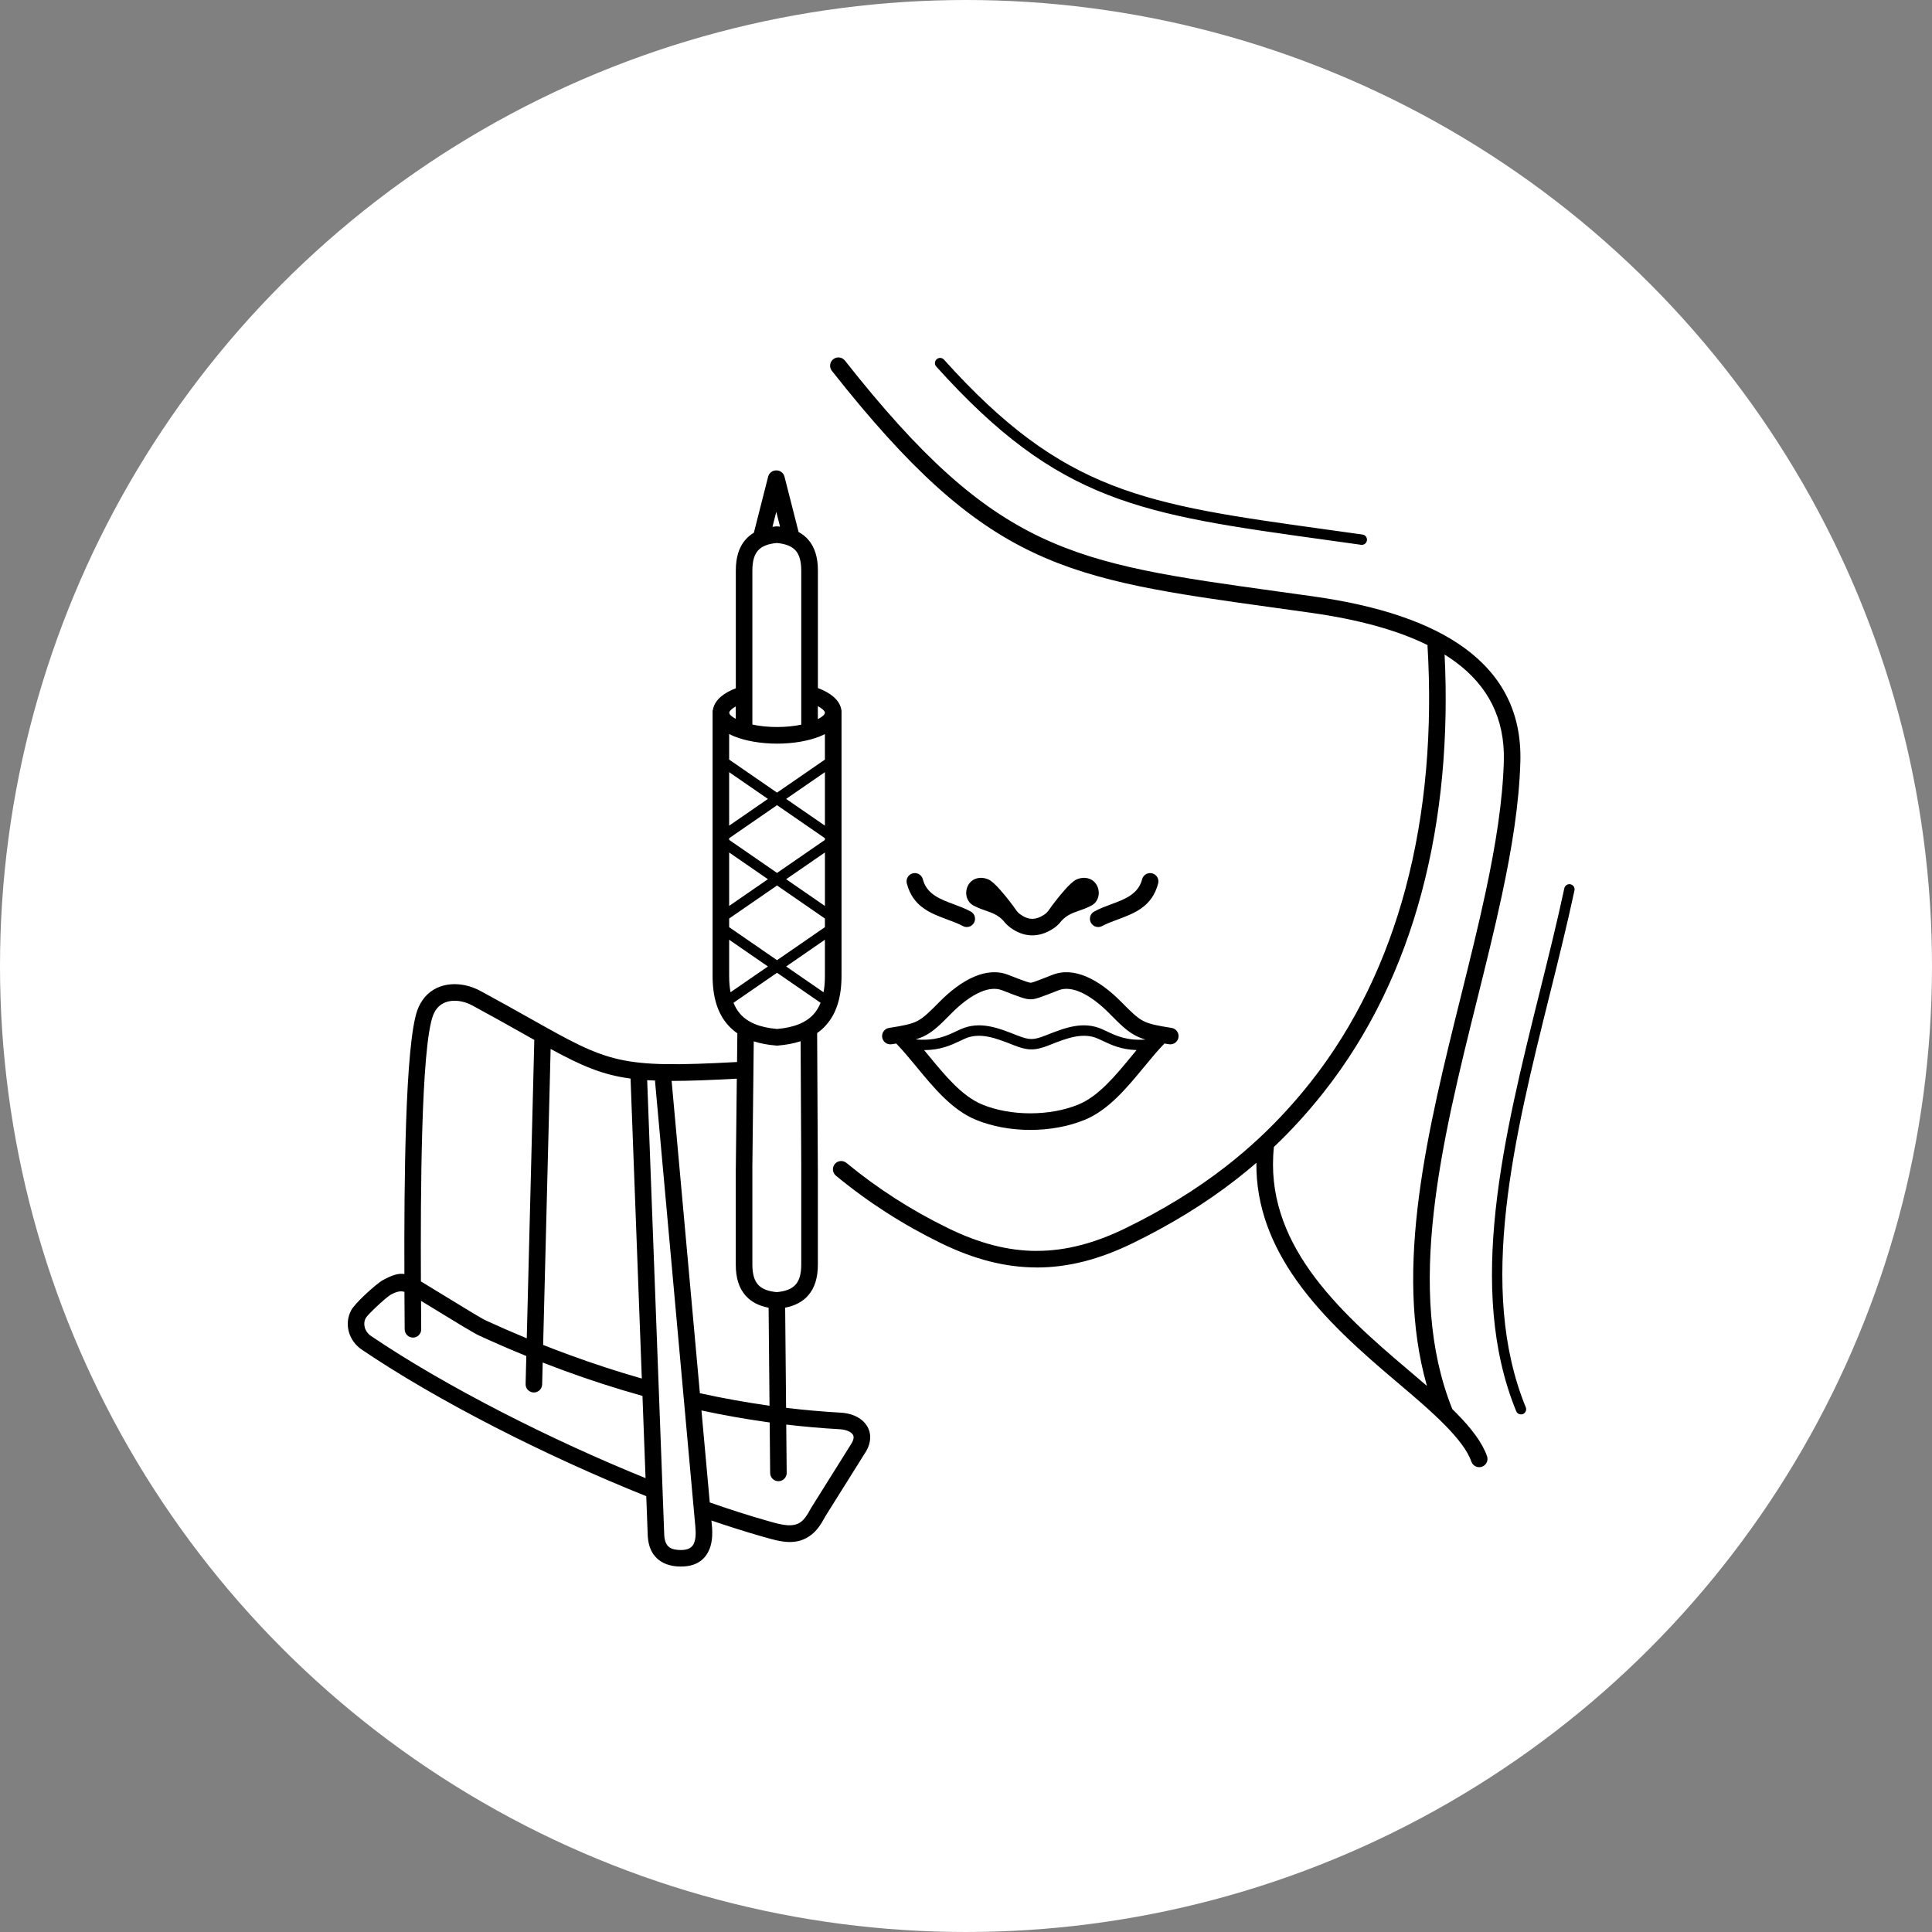
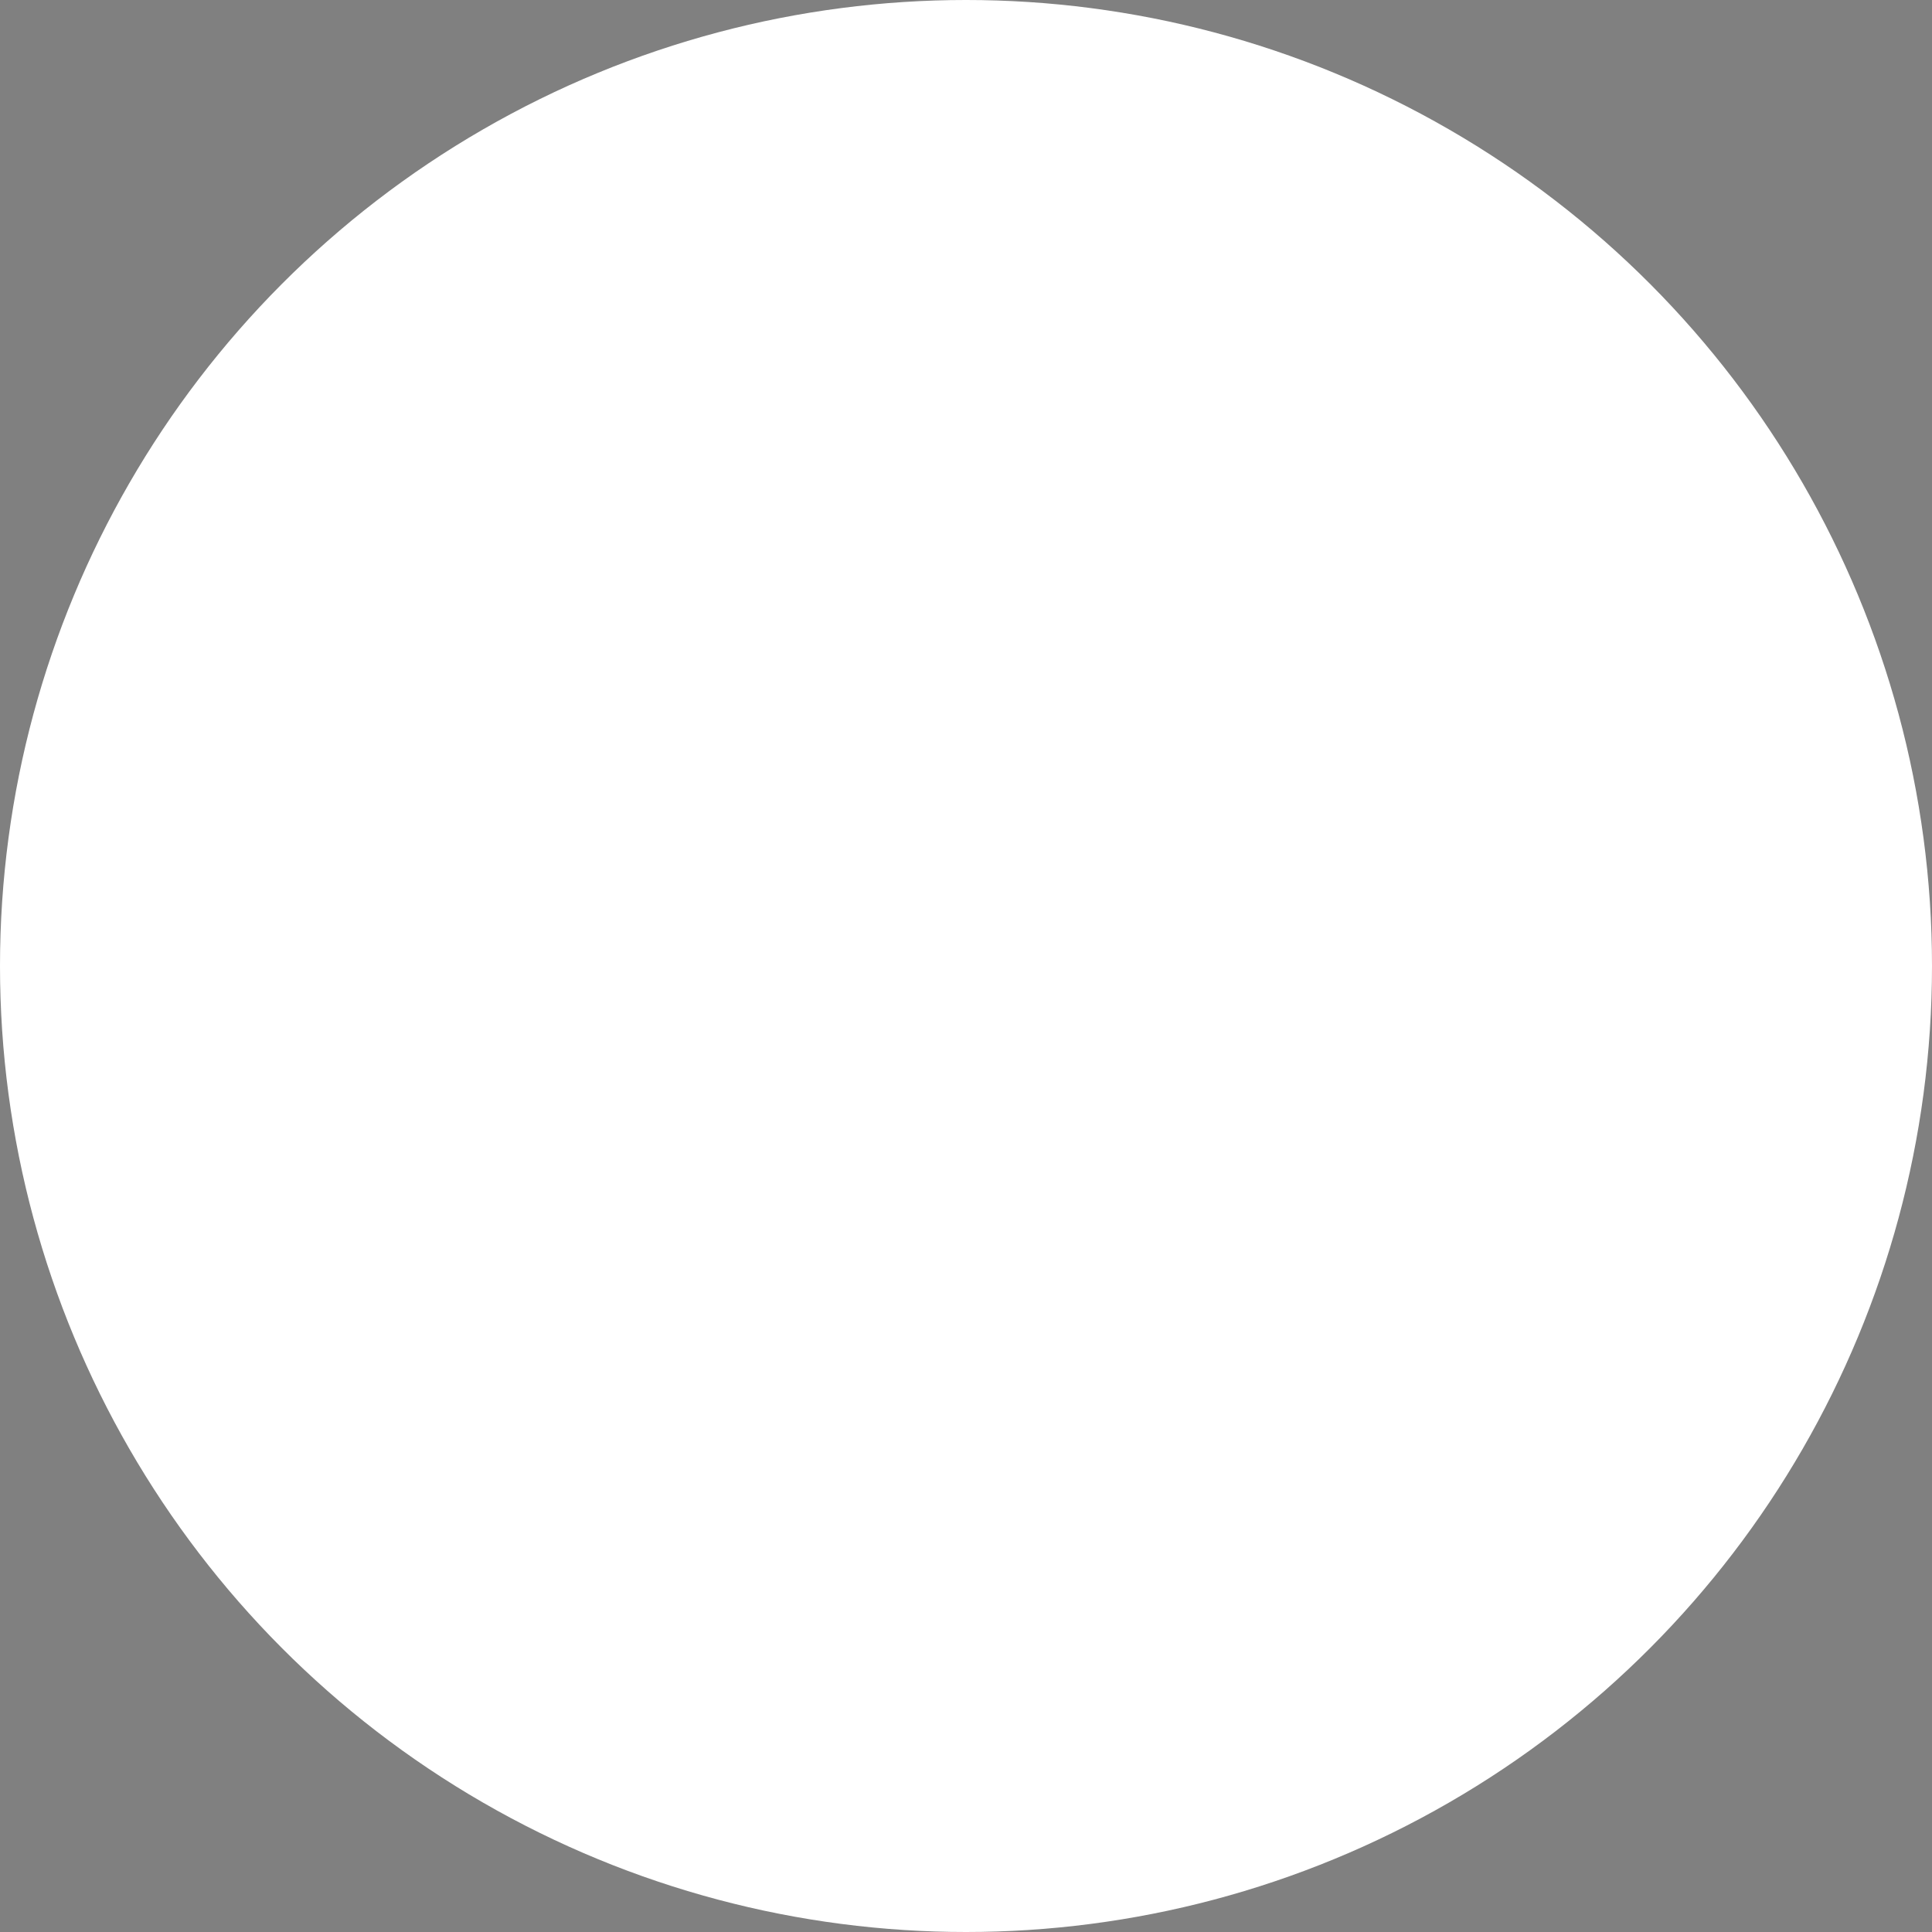
<svg xmlns="http://www.w3.org/2000/svg" width="200" height="200" viewBox="0 0 200 200" fill="none">
  <rect x="0" y="0" width="200" height="200" fill="#808080" stroke="none" />
  <circle cx="100" cy="100" r="100" fill="white" />
-   <path d="M87.114 73.514V101.013C87.114 103.183 86.614 104.882 85.521 106.112C85.246 106.422 84.936 106.699 84.59 106.942L84.662 121.041L84.665 121.045V130.911C84.665 132.264 84.345 133.332 83.646 134.12C83.083 134.755 82.303 135.171 81.28 135.369L81.376 145.738C83.252 145.964 85.133 146.131 87.017 146.237C87.687 146.274 88.288 146.438 88.771 146.704C89.182 146.931 89.514 147.233 89.743 147.6C89.984 147.986 90.105 148.432 90.078 148.923C90.055 149.326 89.931 149.752 89.691 150.188L89.664 150.228L85.451 156.951C85.199 157.423 84.978 157.781 84.766 158.068C84.531 158.385 84.305 158.62 84.067 158.816C82.52 160.087 80.809 159.601 79.172 159.136L79.014 159.091C78.015 158.808 76.968 158.491 75.879 158.142C75.135 157.904 74.391 157.656 73.647 157.402L73.687 157.835H73.688C73.798 158.889 73.725 159.904 73.288 160.699C72.8 161.59 71.935 162.161 70.51 162.167C69.665 162.17 68.861 161.991 68.223 161.502L68.222 161.504C67.56 160.996 67.12 160.201 67.055 159.006V158.993L66.901 154.884C61.69 152.799 56.288 150.33 51.229 147.733C46.103 145.102 41.324 142.337 37.444 139.707C36.783 139.26 36.317 138.601 36.114 137.876C35.914 137.16 35.969 136.378 36.343 135.661C36.533 135.295 37.117 134.667 37.743 134.074C38.466 133.389 39.295 132.699 39.636 132.516C40.629 131.981 41.252 131.794 41.863 131.885C41.83 122.725 41.926 108.076 43.215 104.552C43.297 104.329 43.389 104.125 43.49 103.938C44.064 102.877 44.955 102.263 45.962 102.011C46.917 101.771 47.97 101.869 48.937 102.222C49.213 102.323 49.479 102.442 49.731 102.579C51.793 103.696 53.472 104.64 54.926 105.457C63.057 110.031 64.076 110.603 76.298 109.939L76.331 106.97C75.969 106.72 75.645 106.433 75.359 106.111C74.267 104.881 73.767 103.182 73.767 101.013V73.513H73.796C73.868 72.994 74.158 72.524 74.626 72.121C75.018 71.784 75.544 71.489 76.172 71.25V59.055C76.172 57.702 76.492 56.633 77.191 55.846C77.434 55.573 77.716 55.34 78.041 55.147L79.518 49.342C79.618 48.948 79.975 48.688 80.364 48.695C80.754 48.688 81.111 48.948 81.21 49.342L82.67 55.073C83.049 55.279 83.375 55.536 83.649 55.845C84.348 56.632 84.668 57.701 84.668 59.054V71.229C85.334 71.477 85.888 71.785 86.291 72.138C86.747 72.539 87.029 73.001 87.099 73.512H87.116L87.114 73.514ZM161.939 91.954C162 91.664 162.285 91.479 162.575 91.54C162.864 91.601 163.049 91.886 162.988 92.176C162.24 95.67 161.344 99.277 160.435 102.93C156.754 117.735 152.882 133.305 157.947 145.682C158.059 145.956 157.927 146.268 157.653 146.379C157.38 146.491 157.068 146.359 156.956 146.085C151.759 133.381 155.673 117.64 159.394 102.673C160.298 99.037 161.191 95.448 161.939 91.951V91.954ZM96.922 37.945C96.725 37.725 96.743 37.386 96.962 37.188C97.182 36.99 97.521 37.008 97.719 37.228C110.143 51.048 118.455 52.201 137.384 54.825C138.563 54.989 139.783 55.158 141.048 55.336C141.341 55.376 141.546 55.647 141.505 55.94C141.465 56.233 141.194 56.438 140.901 56.398C139.637 56.22 138.416 56.051 137.238 55.887C118.038 53.225 109.607 52.057 96.923 37.945L96.922 37.945ZM86.116 38.389C85.823 38.016 85.887 37.476 86.261 37.184C86.633 36.891 87.173 36.955 87.466 37.328C103.122 57.186 110.888 58.262 132.294 61.23C133.473 61.393 134.693 61.562 135.957 61.74C142.666 62.685 148.036 64.433 151.721 67.167C155.516 69.983 157.526 73.809 157.387 78.836C157.327 81.019 157.106 83.276 156.771 85.592C156.436 87.908 155.986 90.287 155.467 92.713C154.72 96.207 153.822 99.82 152.911 103.478C149.259 118.167 145.419 133.613 150.342 145.866C150.501 146.023 150.657 146.178 150.809 146.333C152.303 147.853 153.439 149.326 153.937 150.745C154.092 151.192 153.857 151.681 153.41 151.836C152.963 151.992 152.474 151.756 152.319 151.309C151.917 150.162 150.918 148.889 149.588 147.534C148.205 146.127 146.463 144.637 144.65 143.106C140.946 139.978 137.039 136.543 134.196 132.521C131.684 128.965 130.017 124.974 130.059 120.377C129.379 120.965 128.686 121.533 127.98 122.083C124.698 124.641 121.145 126.793 117.277 128.684C113.828 130.368 110.587 131.211 107.334 131.211V131.207C104.076 131.207 100.835 130.366 97.39 128.684C95.444 127.733 93.564 126.678 91.751 125.513C89.949 124.356 88.211 123.089 86.537 121.707C86.172 121.407 86.119 120.867 86.419 120.502C86.72 120.137 87.259 120.084 87.624 120.384C89.235 121.713 90.919 122.941 92.677 124.069C94.423 125.191 96.245 126.213 98.142 127.139C101.358 128.709 104.355 129.495 107.334 129.495V129.491C110.317 129.491 113.314 128.707 116.526 127.139C120.304 125.294 123.758 123.203 126.927 120.734C128.129 119.797 129.292 118.805 130.417 117.751C130.449 117.717 130.483 117.685 130.519 117.656C132.328 115.953 134.041 114.087 135.668 112.029C140.354 106.099 143.531 99.295 145.476 92.061C147.644 83.999 148.283 75.406 147.778 66.894C147.776 66.855 147.776 66.817 147.779 66.779C144.594 65.205 140.528 64.115 135.723 63.438C134.458 63.26 133.238 63.091 132.059 62.927C110.148 59.89 102.201 58.788 86.117 38.389L86.116 38.389ZM147.716 143.468C144.231 131.291 147.82 116.853 151.248 103.069C152.15 99.439 153.041 95.855 153.79 92.358C154.302 89.963 154.744 87.621 155.074 85.35C155.403 83.079 155.618 80.884 155.676 78.79C155.798 74.376 154.033 71.016 150.702 68.544C150.335 68.272 149.948 68.009 149.544 67.757C149.956 76.132 149.272 84.565 147.136 92.506C145.135 99.948 141.857 106.961 137.012 113.091C135.386 115.15 133.676 117.02 131.875 118.733C131.359 123.634 132.985 127.831 135.602 131.535C138.327 135.391 142.141 138.742 145.76 141.798C146.425 142.36 147.083 142.918 147.717 143.469L147.716 143.468ZM100.489 94.358C100.905 94.585 101.058 95.105 100.832 95.52C100.605 95.936 100.086 96.088 99.67 95.863C99.208 95.612 98.66 95.409 98.109 95.204C96.321 94.539 94.496 93.862 93.874 91.452C93.755 90.995 94.03 90.527 94.488 90.408C94.946 90.29 95.413 90.565 95.532 91.022C95.931 92.568 97.333 93.089 98.706 93.599C99.315 93.825 99.92 94.049 100.489 94.358L100.489 94.358ZM103.861 95.303C103.318 94.715 102.696 94.497 102.074 94.28C101.687 94.144 101.299 94.01 100.899 93.802C100.68 93.709 100.503 93.573 100.364 93.409C100.172 93.18 100.064 92.904 100.031 92.623C100.001 92.368 100.033 92.102 100.121 91.862C100.212 91.612 100.364 91.384 100.569 91.212C100.82 91.002 101.129 90.894 101.452 90.876C101.736 90.86 102.038 90.917 102.314 91.037C102.645 91.181 103.112 91.632 103.577 92.161C104.2 92.869 104.901 93.788 105.121 94.118C105.187 94.216 105.254 94.31 105.329 94.394C105.398 94.473 105.482 94.552 105.587 94.63C106.007 94.942 106.413 95.102 106.807 95.115C107.207 95.127 107.628 94.99 108.069 94.704C108.209 94.614 108.315 94.522 108.401 94.43C108.495 94.331 108.572 94.225 108.643 94.117C108.863 93.788 109.564 92.869 110.187 92.161C110.652 91.632 111.12 91.181 111.45 91.037C111.726 90.917 112.027 90.86 112.312 90.876C112.636 90.894 112.945 91.002 113.195 91.212C113.4 91.384 113.551 91.612 113.643 91.862C113.731 92.103 113.763 92.369 113.734 92.623C113.7 92.904 113.592 93.18 113.4 93.409C113.262 93.573 113.084 93.709 112.866 93.802C112.466 94.01 112.078 94.145 111.69 94.281C111.069 94.498 110.449 94.715 109.906 95.3C109.829 95.401 109.746 95.503 109.65 95.606C109.475 95.792 109.265 95.973 108.996 96.148C108.261 96.623 107.516 96.85 106.759 96.827C106.004 96.803 105.273 96.531 104.566 96.007C104.358 95.853 104.19 95.693 104.046 95.529C103.978 95.453 103.917 95.377 103.861 95.303L103.861 95.303ZM114.094 95.863C113.679 96.089 113.159 95.936 112.932 95.52C112.706 95.105 112.859 94.585 113.275 94.358C113.844 94.049 114.449 93.824 115.058 93.599C116.432 93.089 117.833 92.568 118.232 91.022C118.351 90.565 118.818 90.29 119.276 90.408C119.734 90.527 120.009 90.995 119.89 91.452C119.267 93.862 117.444 94.539 115.655 95.204C115.103 95.409 114.555 95.612 114.094 95.863L114.094 95.863ZM94.793 107.6C96.831 107.777 97.963 107.242 98.97 106.766C99.114 106.698 99.254 106.631 99.439 106.549C101.429 105.656 103.324 106.404 105.249 107.165L105.304 107.186C105.933 107.435 106.365 107.559 106.774 107.559C107.183 107.559 107.616 107.435 108.245 107.186L108.299 107.165C110.225 106.404 112.119 105.656 114.11 106.549C114.294 106.632 114.435 106.698 114.579 106.766C115.556 107.228 116.65 107.746 118.575 107.614C118.194 107.501 117.86 107.368 117.537 107.198C116.679 106.748 116.012 106.097 114.834 104.904C113.902 103.961 112.837 103.118 111.781 102.676C111.007 102.351 110.247 102.251 109.579 102.513C108.574 102.908 107.994 103.132 107.578 103.27C107.081 103.436 106.853 103.46 106.588 103.443C106.363 103.43 106.141 103.393 105.691 103.244C105.321 103.122 104.738 102.904 103.744 102.513C103.075 102.251 102.315 102.351 101.542 102.676C100.486 103.118 99.42 103.961 98.489 104.904C97.311 106.097 96.644 106.748 95.786 107.198C95.476 107.361 95.156 107.489 94.794 107.6H94.793ZM117.658 108.704C116.059 108.651 115.044 108.171 114.12 107.735C113.955 107.657 113.792 107.579 113.673 107.526C112.097 106.819 110.408 107.486 108.693 108.163L108.639 108.185C107.882 108.483 107.34 108.632 106.774 108.632C106.207 108.632 105.665 108.483 104.909 108.185L104.854 108.163C103.139 107.486 101.45 106.819 99.874 107.526C99.755 107.579 99.593 107.657 99.427 107.735C98.461 108.192 97.395 108.696 95.665 108.709C95.839 108.919 96.014 109.131 96.192 109.345C97.848 111.355 99.601 113.483 101.666 114.334C103.149 114.946 104.899 115.251 106.659 115.251C108.42 115.251 110.17 114.946 111.652 114.334C113.718 113.483 115.47 111.356 117.127 109.345C117.305 109.13 117.481 108.916 117.657 108.704H117.658ZM121.282 106.409C121.75 106.481 122.07 106.918 121.997 107.385C121.925 107.853 121.487 108.173 121.021 108.1C120.853 108.074 120.693 108.049 120.539 108.024C120.525 108.042 120.51 108.059 120.493 108.076C119.813 108.779 119.14 109.596 118.451 110.432C116.66 112.604 114.767 114.902 112.305 115.918C110.605 116.618 108.628 116.969 106.66 116.969C104.693 116.969 102.715 116.618 101.016 115.918C98.554 114.902 96.66 112.604 94.87 110.432C94.18 109.596 93.507 108.779 92.828 108.076C92.811 108.059 92.796 108.042 92.781 108.024C92.628 108.049 92.468 108.074 92.3 108.1C91.832 108.172 91.395 107.852 91.323 107.385C91.251 106.918 91.572 106.481 92.038 106.409C93.538 106.176 94.345 106.017 94.986 105.68C95.625 105.344 96.213 104.768 97.266 103.702C98.342 102.614 99.597 101.63 100.884 101.092C102.047 100.604 103.239 100.472 104.369 100.915C105.311 101.285 105.867 101.493 106.229 101.613C106.51 101.706 106.611 101.726 106.689 101.731C106.742 101.734 106.813 101.721 107.041 101.645C107.351 101.542 107.926 101.32 108.954 100.915C110.084 100.471 111.276 100.604 112.44 101.092C113.725 101.63 114.982 102.614 116.057 103.702C117.109 104.768 117.698 105.345 118.337 105.68C118.978 106.017 119.785 106.175 121.285 106.409L121.282 106.409ZM75.482 95.979L80.439 99.397L85.395 95.979V95.086L80.439 91.667L75.482 95.086V95.979ZM81.382 100.049L85.254 102.719C85.349 102.206 85.395 101.638 85.395 101.017V97.28L81.381 100.049L81.382 100.049ZM84.946 103.808L80.439 100.7L75.931 103.808C76.11 104.255 76.345 104.643 76.638 104.973C77.418 105.852 78.663 106.367 80.439 106.518C82.215 106.367 83.459 105.852 84.24 104.973C84.533 104.643 84.768 104.255 84.947 103.808H84.946ZM79.496 100.049L75.482 97.28V101.017C75.482 101.638 75.528 102.206 75.623 102.719L79.495 100.048L79.496 100.049ZM75.482 86.947L80.439 90.366L85.395 86.947V86.771L80.439 83.352L75.482 86.771V86.947ZM81.382 91.017L85.396 93.786V88.248L81.382 91.017ZM79.495 91.017L75.481 88.248V93.786L79.495 91.017ZM75.481 78.632L80.438 82.051L85.394 78.632V75.991C85.23 76.076 85.057 76.155 84.874 76.229C83.725 76.693 82.158 76.981 80.444 76.981C78.73 76.981 77.162 76.693 76.013 76.229C75.826 76.153 75.648 76.071 75.481 75.985L75.481 78.632ZM81.381 82.702L85.395 85.471V79.933L81.381 82.702ZM79.494 82.702L75.48 79.933V85.471L79.494 82.702ZM56.123 143.313C56.112 143.786 55.719 144.16 55.247 144.149C54.774 144.138 54.4 143.745 54.41 143.273L54.484 140.375C52.849 139.709 51.22 139.002 49.597 138.256C49.028 137.995 47.091 136.809 45.238 135.674C44.703 135.347 44.176 135.024 43.585 134.665C43.588 135.166 43.591 135.638 43.594 136.072C43.597 136.649 43.601 137.164 43.604 137.607C43.606 138.08 43.224 138.465 42.751 138.467C42.278 138.469 41.894 138.086 41.892 137.614C41.889 137.171 41.885 136.656 41.882 136.079C41.877 135.382 41.872 134.592 41.867 133.733C41.443 133.613 41.066 133.696 40.444 134.03C40.221 134.15 39.55 134.724 38.921 135.32C38.406 135.808 37.95 136.276 37.856 136.457C37.695 136.765 37.674 137.106 37.763 137.423C37.859 137.766 38.082 138.079 38.4 138.295C42.222 140.886 46.938 143.613 52.004 146.213C56.79 148.67 61.884 151.011 66.828 153.015L66.508 144.503C63.738 143.729 61.003 142.843 58.306 141.854C57.596 141.594 56.888 141.326 56.18 141.05L56.123 143.313ZM54.53 138.541L55.311 107.651C54.919 107.43 54.509 107.2 54.08 106.959C52.601 106.127 50.894 105.166 48.913 104.094C48.727 103.994 48.537 103.907 48.347 103.838C47.687 103.596 46.988 103.526 46.373 103.68C45.811 103.821 45.315 104.163 44.994 104.755C44.928 104.877 44.87 105.005 44.821 105.14C43.586 108.513 43.531 123.669 43.572 132.653C43.697 132.728 43.828 132.807 43.967 132.892L44.044 132.938C44.505 133.216 45.31 133.709 46.129 134.211C47.947 135.325 49.848 136.489 50.306 136.7C51.703 137.341 53.11 137.955 54.528 138.541L54.53 138.541ZM57.001 108.585L56.226 139.227C57.112 139.577 58.003 139.916 58.897 140.244C61.406 141.165 63.922 141.987 66.441 142.706L65.275 111.655C62.335 111.258 60.206 110.331 57.002 108.586L57.001 108.585ZM66.996 111.821L68.763 158.923H68.764C68.799 159.552 68.984 159.935 69.259 160.145V160.149C69.556 160.378 70.002 160.461 70.5 160.459C71.195 160.456 71.588 160.23 71.781 159.878C72.027 159.43 72.056 158.755 71.979 158.013V158.003L67.805 111.881L67.953 111.867C67.622 111.855 67.305 111.839 66.996 111.819L66.996 111.821ZM69.526 111.894L72.452 144.223C74.802 144.739 77.168 145.168 79.548 145.504L79.661 145.52L79.566 135.376C78.536 135.179 77.752 134.762 77.186 134.124C76.487 133.338 76.167 132.268 76.167 130.915V120.994L76.171 120.988L76.274 111.663C73.552 111.811 71.365 111.898 69.526 111.896L69.526 111.894ZM77.996 110.719C77.998 110.751 77.997 110.782 77.996 110.813L77.882 120.994H77.886V130.915C77.886 131.841 78.068 132.532 78.469 132.982C78.856 133.418 79.494 133.678 80.415 133.761C81.338 133.678 81.975 133.418 82.362 132.982C82.761 132.532 82.945 131.841 82.945 130.915V121.049H82.948L82.88 107.786C82.18 108.017 81.39 108.167 80.503 108.237L80.436 108.242L80.369 108.237C79.497 108.168 78.719 108.021 78.028 107.798L77.996 110.719L77.996 110.719ZM73.475 155.531C74.487 155.886 75.464 156.215 76.401 156.515C77.436 156.847 78.462 157.157 79.475 157.444L79.633 157.489C80.852 157.835 82.126 158.198 82.977 157.498C83.109 157.389 83.241 157.251 83.387 157.053C83.554 156.827 83.734 156.533 83.945 156.137L83.976 156.086L88.185 149.367L88.184 149.366C88.298 149.161 88.354 148.983 88.363 148.833C88.371 148.711 88.342 148.602 88.284 148.51C88.214 148.398 88.098 148.297 87.943 148.213C87.679 148.067 87.329 147.976 86.921 147.953C85.072 147.849 83.228 147.688 81.391 147.471L81.438 152.471C81.441 152.944 81.061 153.33 80.588 153.334C80.115 153.337 79.729 152.957 79.726 152.484L79.677 147.252C79.556 147.235 79.435 147.218 79.314 147.201C77.075 146.886 74.841 146.487 72.614 146.011L73.475 155.531L73.475 155.531ZM79.966 54.533C80.09 54.517 80.217 54.503 80.348 54.493L80.415 54.488L80.483 54.493C80.573 54.501 80.663 54.51 80.751 54.52L80.36 52.984L79.966 54.533H79.966ZM76.166 73.13C76 73.222 75.858 73.318 75.742 73.419C75.582 73.556 75.492 73.678 75.492 73.77C75.492 73.966 75.74 74.191 76.166 74.413V73.13ZM77.885 75.005C78.639 75.169 79.51 75.261 80.442 75.261C81.351 75.261 82.203 75.173 82.945 75.017V59.057C82.945 58.131 82.762 57.439 82.362 56.99C81.974 56.553 81.337 56.294 80.415 56.211C79.492 56.294 78.856 56.553 78.468 56.99C78.069 57.439 77.886 58.131 77.886 59.057V75.005L77.885 75.005ZM84.663 74.441C85.122 74.21 85.392 73.975 85.392 73.77C85.392 73.68 85.308 73.564 85.157 73.431C85.025 73.316 84.859 73.205 84.663 73.1L84.663 74.441Z" fill="black" />
</svg>